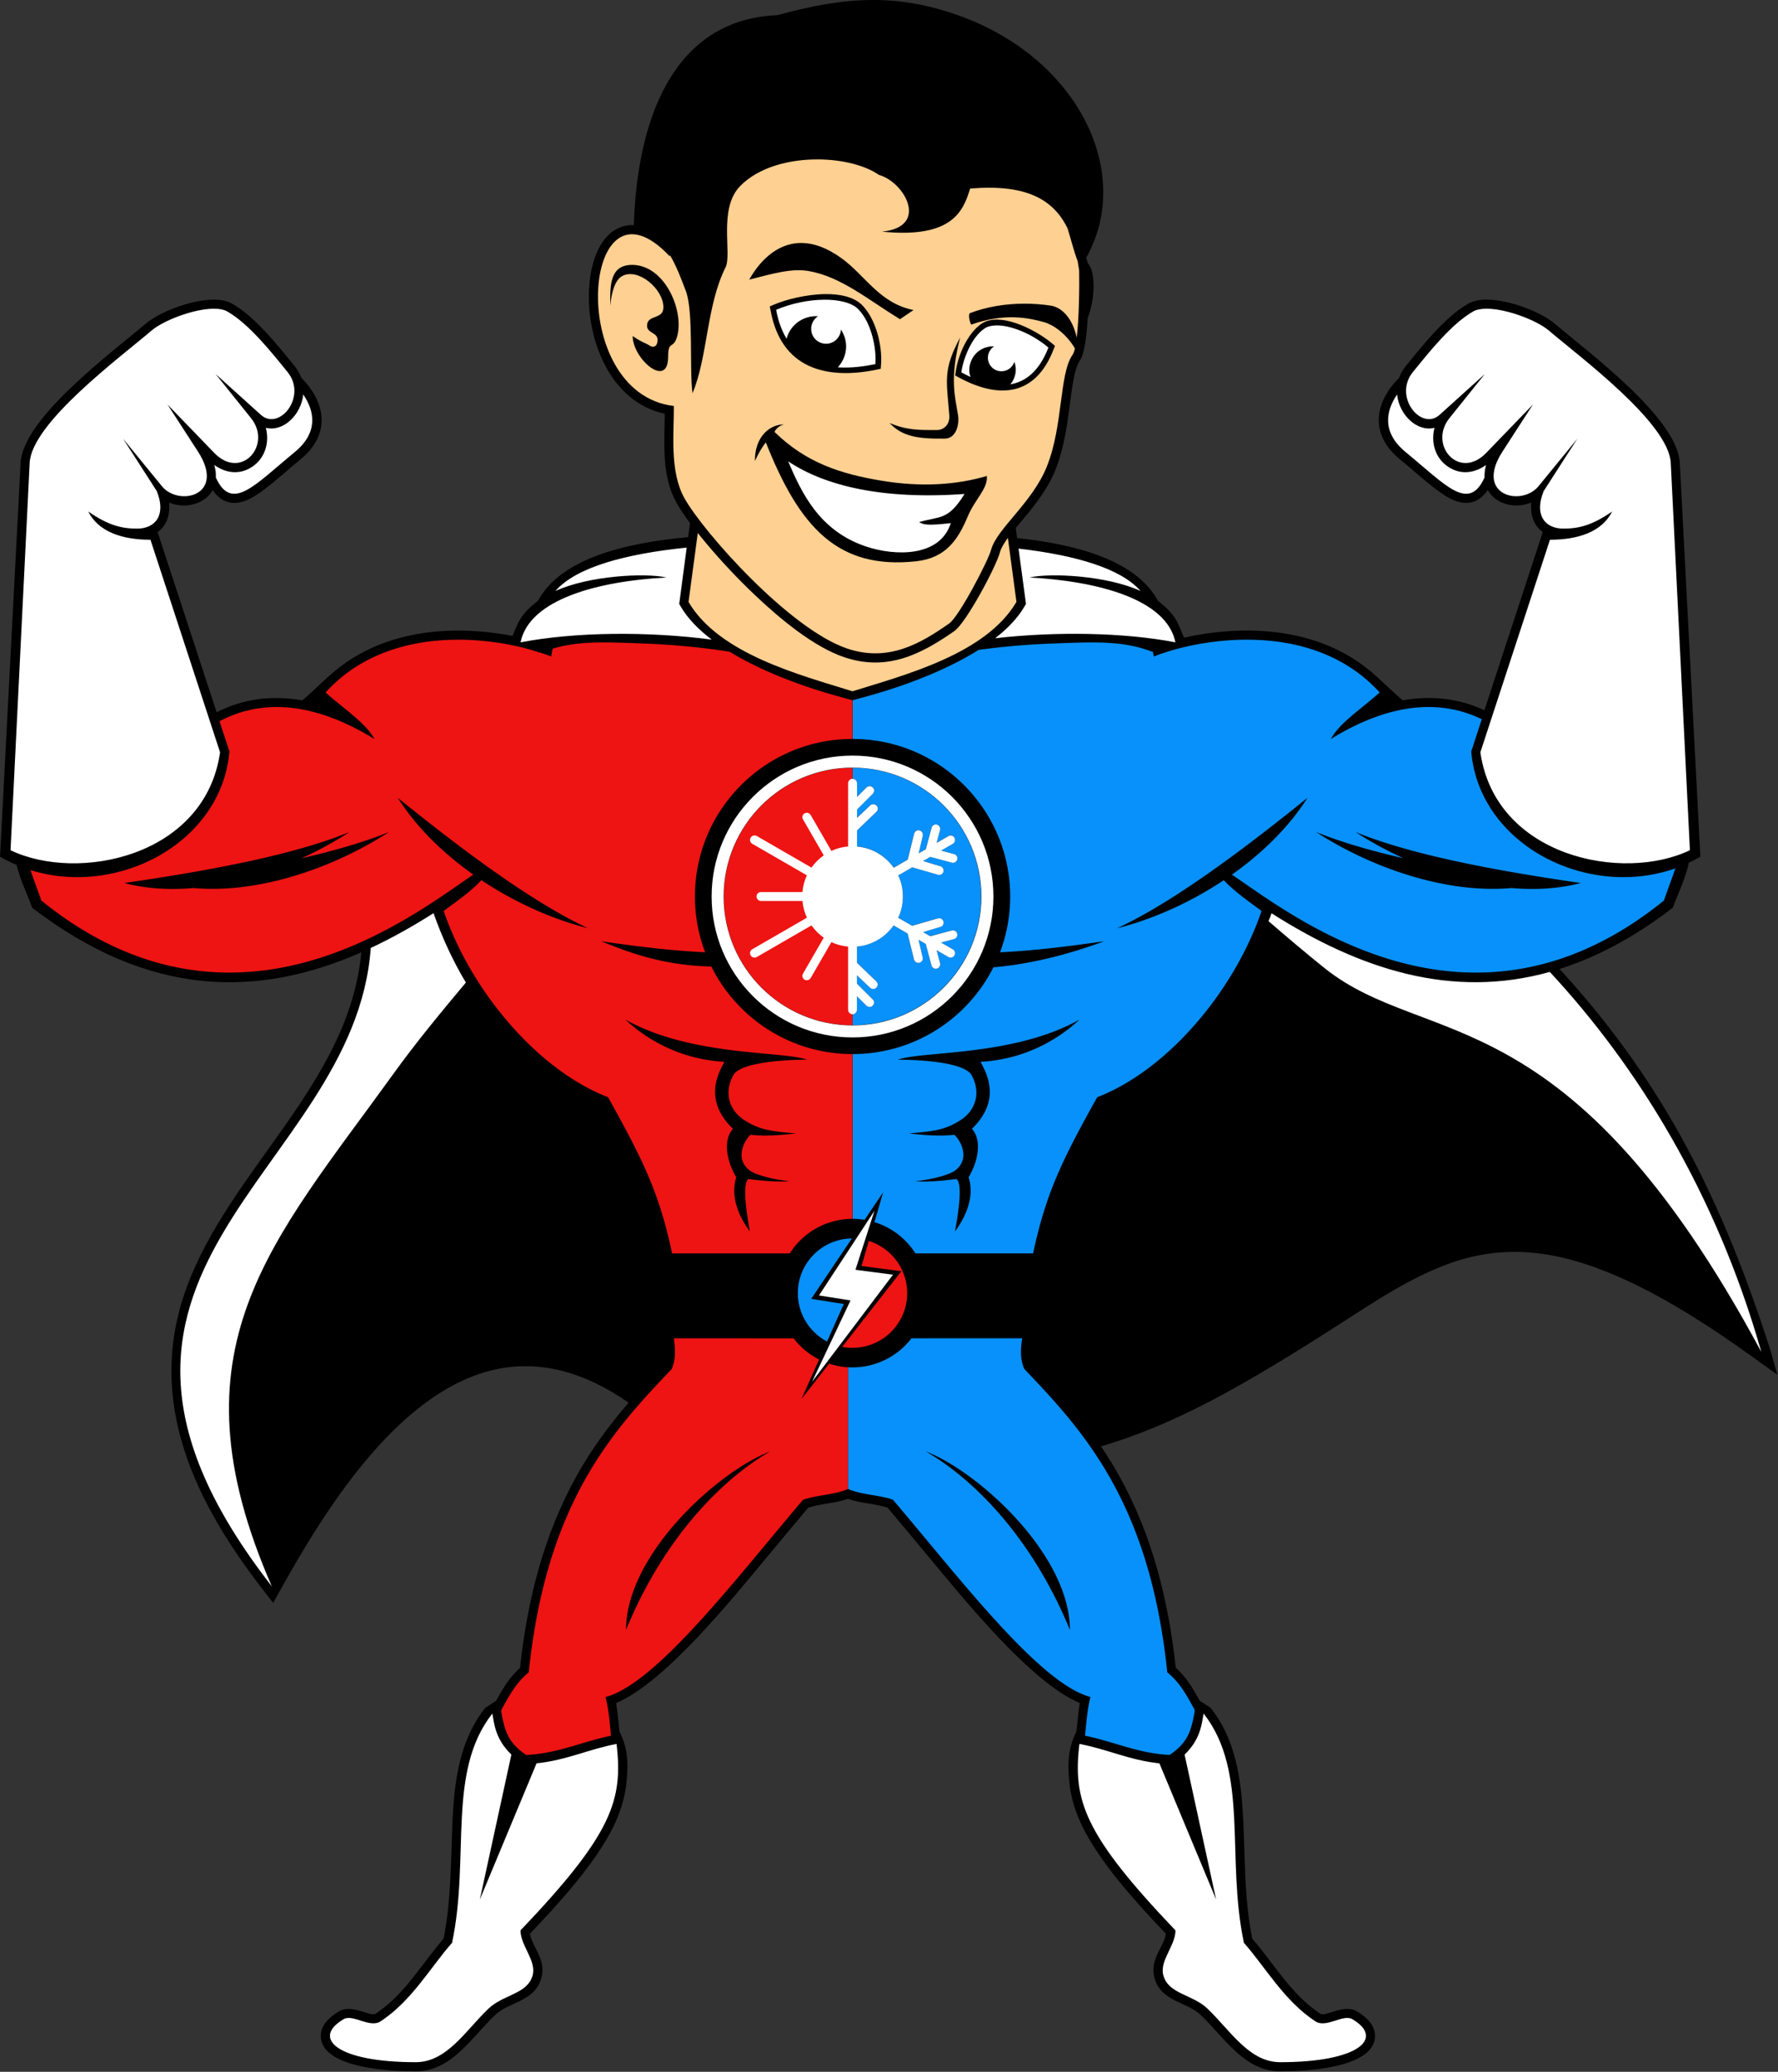
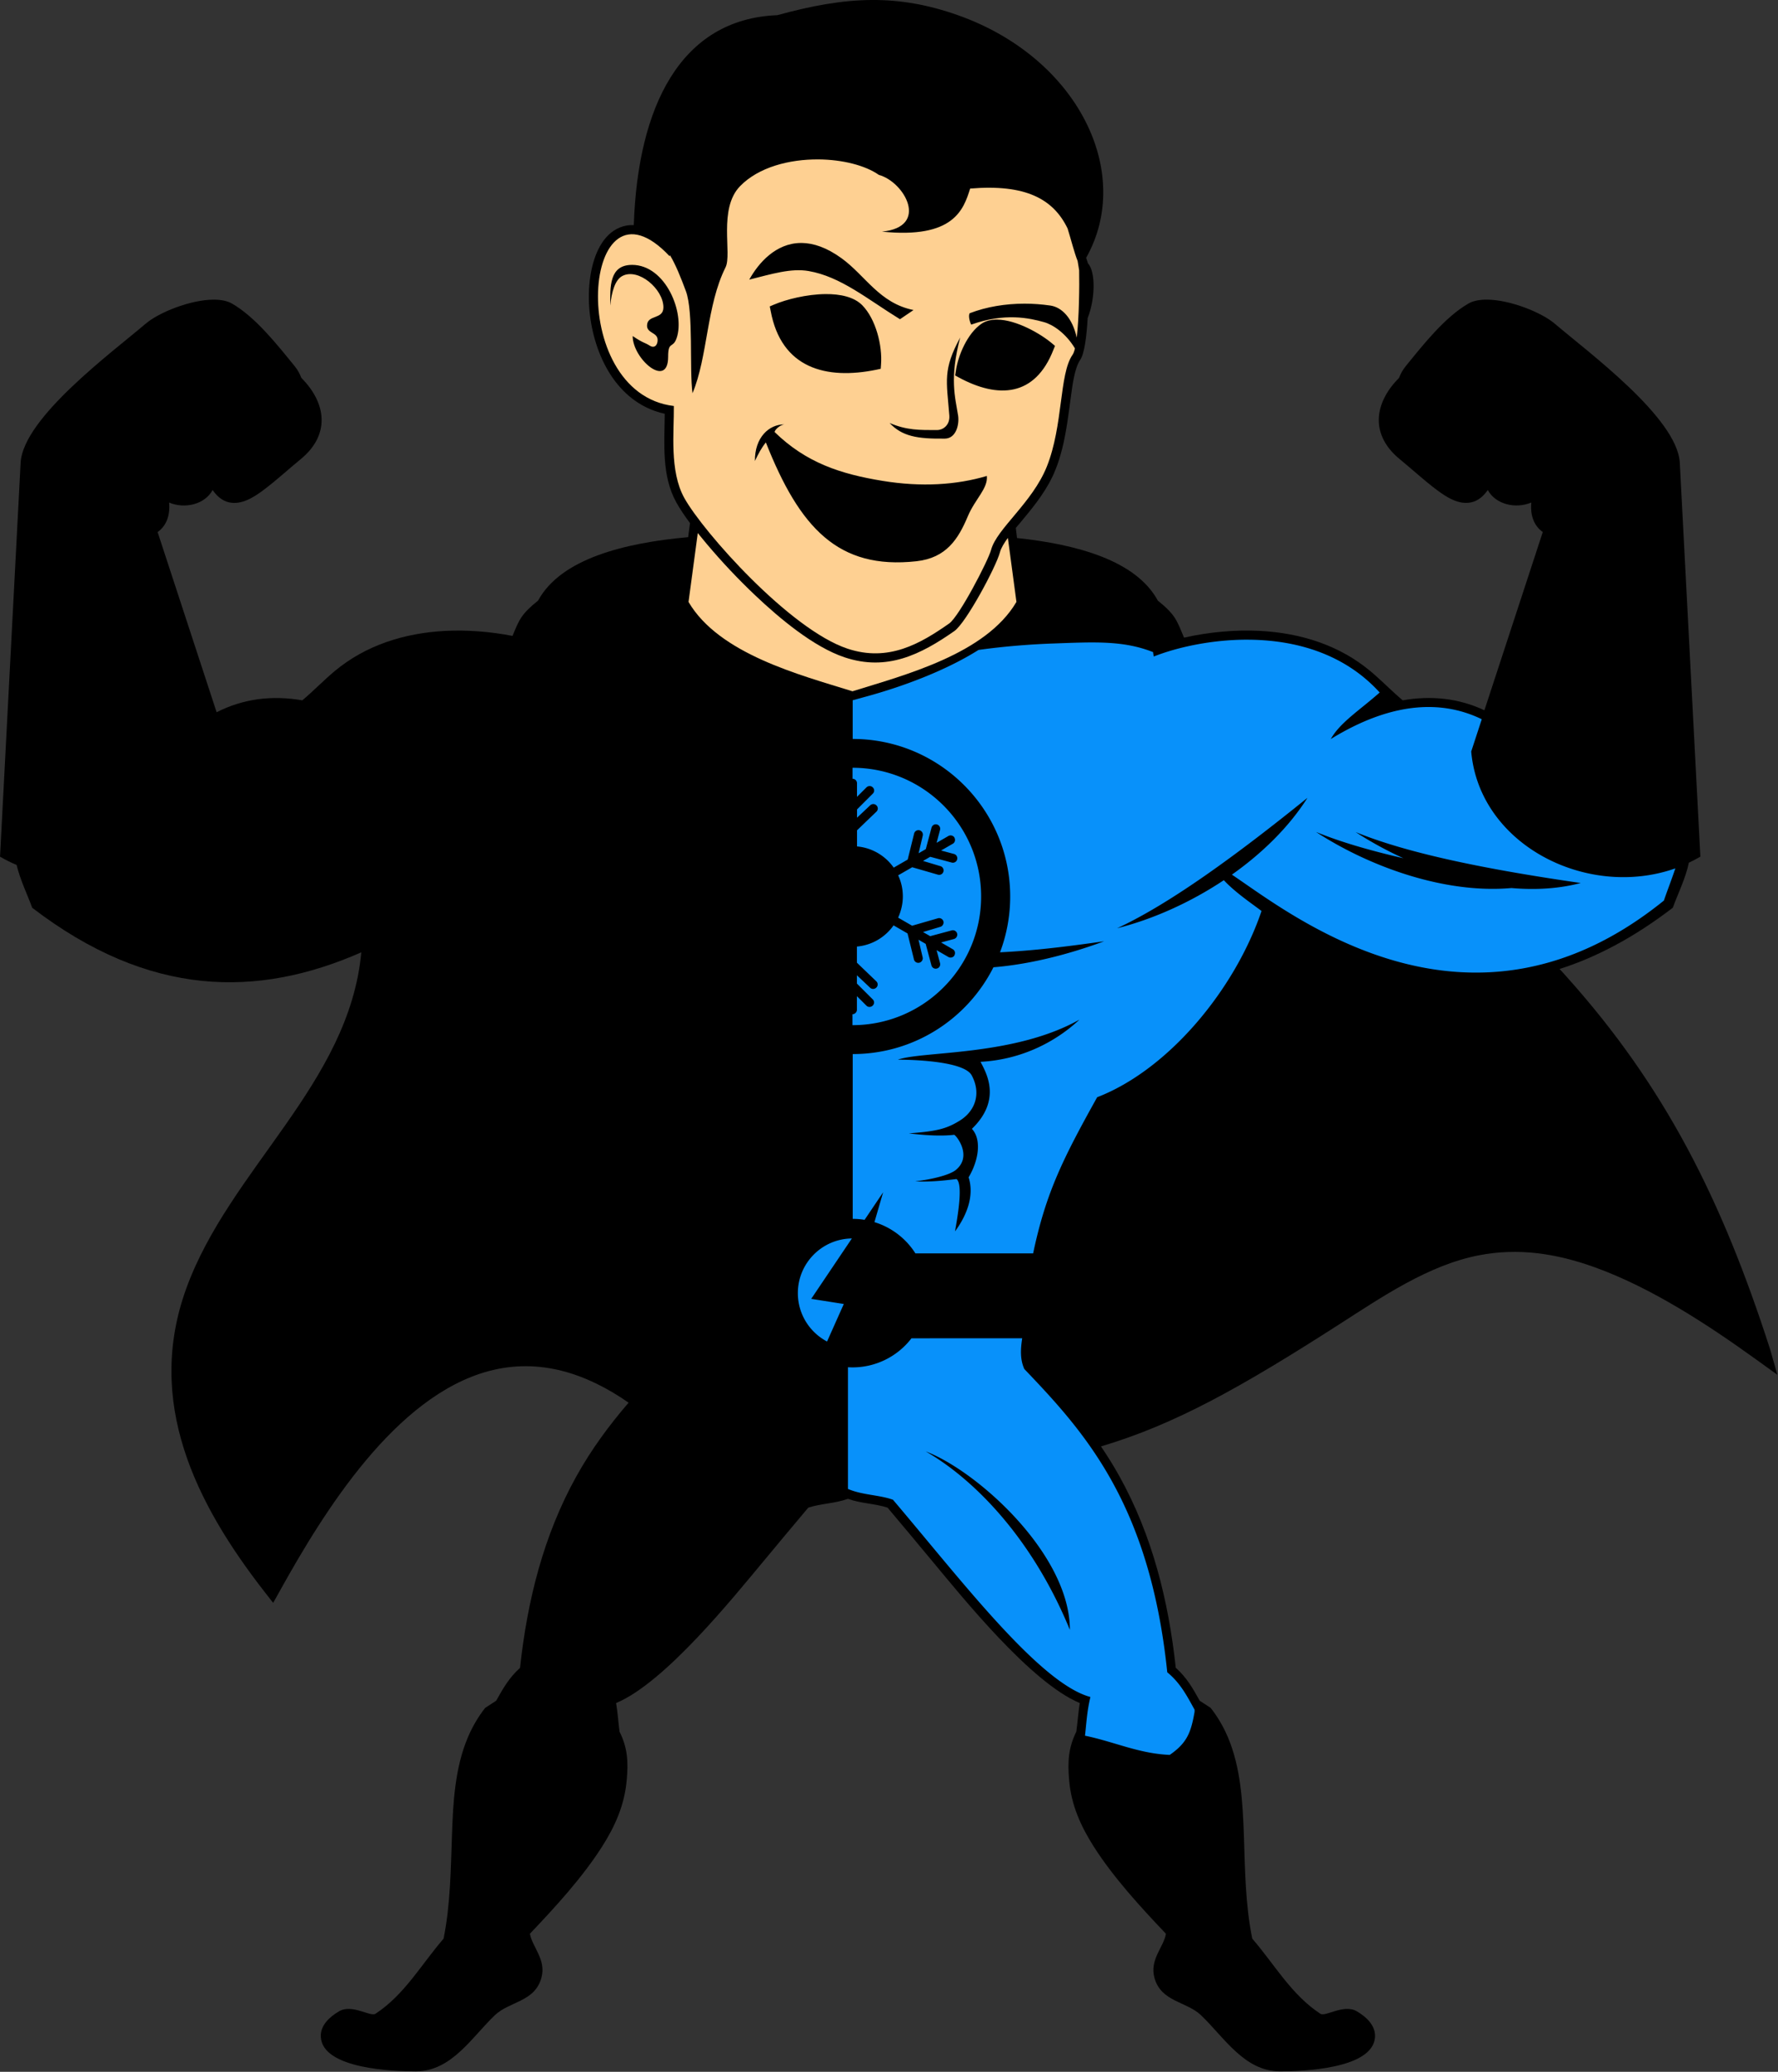
<svg xmlns="http://www.w3.org/2000/svg" height="172.9" preserveAspectRatio="xMidYMid meet" version="1.0" viewBox="0.0 -0.0 148.4 172.9" width="148.4" zoomAndPan="magnify">
  <rect x="0.0" y="-0.0" width="148.4" height="172.9" fill="#333333" stroke="none" />
  <g clip-rule="evenodd" fill-rule="evenodd" image-rendering="optimizeQuality" shape-rendering="geometricPrecision" text-rendering="geometricPrecision">
    <g id="change1_1">
      <path d="m 111.806,4.429 c -2.497,0.012 -5.035,0.476 -7.914,1.268 -8.093,0.318 -11.645,7.65 -11.979,17.519 -0.378,-0.019 -0.762,0.036 -1.146,0.191 -1.481,0.588 -2.164,2.32 -2.428,3.771 -0.333,1.83 -0.178,3.877 0.348,5.657 0.513,1.753 1.427,3.451 2.833,4.647 0.874,0.743 1.877,1.24 2.977,1.479 -0.024,2.483 -0.274,5.174 0.973,7.408 0.318,0.568 0.714,1.149 1.135,1.715 l -0.152,1.173 c -5.279,0.477 -10.61,1.781 -12.527,5.293 -1.42,1.142 -1.575,1.598 -2.134,2.949 -1.887,-0.369 -3.852,-0.511 -5.641,-0.417 -3.409,0.18 -6.63,1.205 -9.209,3.36 -0.935,0.782 -1.775,1.661 -2.697,2.434 -2.53,-0.443 -4.945,-0.132 -7.15,0.994 L 52.17,48.833 c 0.752,-0.528 1.062,-1.442 0.958,-2.462 1.339,0.556 2.982,0.145 3.633,-1.043 0,-4.57e-4 -5.08e-4,-6.1e-4 -5.08e-4,-9.4e-4 h 0.002 c 0,4.83e-4 0,6.61e-4 -5.08e-4,0.001 0.366,0.525 0.823,0.911 1.4,1.032 1.029,0.216 2.055,-0.443 2.839,-1.03 1.069,-0.799 2.075,-1.733 3.112,-2.582 2.101,-1.72 2.276,-3.976 0.681,-6.07 -0.178,-0.231 -0.386,-0.473 -0.627,-0.713 -0.127,-0.333 -0.302,-0.661 -0.556,-0.973 -1.427,-1.755 -3.27,-4.102 -5.235,-5.228 -0.406,-0.231 -0.937,-0.329 -1.534,-0.327 -1.951,0.007 -4.581,1.078 -5.663,2.002 -2.791,2.381 -10.184,7.825 -10.441,11.57 l -1.72,32.913 c 0.452,0.263 0.914,0.494 1.387,0.695 0.274,1.194 0.914,2.518 1.3,3.571 9.795,7.506 18.827,7.517 27.467,3.717 -1.021,10.968 -10.982,18.076 -14.604,28.035 -3.434,9.442 0.726,17.892 6.535,25.344 l 0.003,0.002 0.709,0.91 0.561,-1.008 c 3.688,-6.638 9.622,-16.23 17.406,-18.329 4.27,-1.151 8.226,0.211 11.698,2.629 -1.618,1.887 -3.081,3.853 -4.355,6.141 -2.75,4.939 -4.101,10.397 -4.706,15.984 h 0.008 c -0.927,0.829 -1.438,1.747 -1.999,2.748 l -0.919,0.597 c -0.587,0.75 -1.064,1.569 -1.438,2.446 -1.082,2.545 -1.242,5.44 -1.333,8.17 -0.102,2.902 -0.127,5.785 -0.699,8.642 -1.854,2.141 -3.253,4.675 -5.684,6.269 -0.424,0.279 -1.951,-0.839 -3.036,-0.208 -0.77,0.448 -1.587,1.169 -1.527,2.148 0.152,2.687 6.141,2.867 7.924,2.867 2.993,0 4.675,-2.852 6.6,-4.685 1.224,-1.167 3.335,-1.099 3.89,-3.131 0.414,-1.518 -0.775,-2.57 -0.963,-3.668 2.108,-2.216 4.377,-4.69 6.013,-7.255 1.097,-1.72 1.875,-3.469 2.062,-5.519 0.152,-1.576 0.076,-2.745 -0.594,-4.089 -0.102,-0.792 -0.152,-1.583 -0.287,-2.391 4.067,-1.69 9.752,-8.776 12.31,-11.842 1.242,-1.489 2.477,-2.986 3.732,-4.465 1.059,-0.346 2.192,-0.335 3.307,-0.735 1.115,0.4 2.248,0.389 3.308,0.735 1.255,1.479 2.489,2.976 3.732,4.465 2.558,3.066 8.242,10.152 12.31,11.842 -0.127,0.808 -0.178,1.598 -0.287,2.39 -0.663,1.345 -0.739,2.515 -0.594,4.091 0.178,2.05 0.968,3.798 2.062,5.519 1.636,2.564 3.905,5.039 6.013,7.255 -0.178,1.098 -1.377,2.15 -0.963,3.668 0.556,2.031 2.665,1.963 3.89,3.13 1.925,1.833 3.607,4.685 6.6,4.685 1.783,0 7.76,-0.18 7.924,-2.867 0.051,-0.979 -0.754,-1.7 -1.527,-2.148 -1.085,-0.632 -2.611,0.487 -3.036,0.208 -2.431,-1.594 -3.83,-4.128 -5.684,-6.269 -0.582,-2.857 -0.602,-5.74 -0.699,-8.642 -0.102,-2.73 -0.254,-5.626 -1.336,-8.17 -0.373,-0.876 -0.848,-1.696 -1.438,-2.446 l -0.912,-0.593 c -0.559,-1.003 -1.069,-1.923 -1.999,-2.754 v 0 c -0.605,-5.587 -1.956,-11.045 -4.706,-15.984 -0.485,-0.872 -0.998,-1.697 -1.537,-2.489 6.146,-1.825 11.621,-4.884 19.875,-10.18 3.553,-2.279 7.447,-4.949 11.65,-5.766 3.341,-0.649 6.511,-0.147 9.685,0.996 4.724,1.702 9.41,4.768 13.463,7.688 l 1.783,1.284 -0.602,-2.113 c -4.048,-12.587 -8.812,-21.969 -16.937,-31.046 -0.203,-0.236 -0.424,-0.47 -0.64,-0.705 3.075,-0.978 6.22,-2.637 9.448,-5.111 0.406,-1.109 1.095,-2.519 1.341,-3.76 0.325,-0.152 0.648,-0.321 0.963,-0.505 l -1.72,-32.913 c -0.257,-3.745 -7.65,-9.189 -10.441,-11.57 -1.082,-0.924 -3.714,-1.994 -5.663,-2.002 -0.597,-0.002 -1.13,0.097 -1.534,0.327 -1.966,1.126 -3.807,3.473 -5.235,5.228 -0.254,0.312 -0.434,0.64 -0.556,0.973 -0.229,0.239 -0.452,0.483 -0.627,0.713 -1.595,2.094 -1.42,4.351 0.681,6.07 1.036,0.849 2.042,1.783 3.112,2.582 0.785,0.587 1.808,1.246 2.839,1.03 0.577,-0.122 1.034,-0.507 1.4,-1.032 0,-4.83e-4 0,-6.61e-4 -5.1e-4,-10e-4 h 0.001 c 0,4.83e-4 0,6.1e-4 -5.1e-4,9.4e-4 0.65,1.187 2.294,1.599 3.633,1.043 -0.102,1.02 0.203,1.934 0.958,2.462 l -4.872,14.875 c -2.116,-0.994 -4.415,-1.253 -6.82,-0.832 -0.922,-0.773 -1.763,-1.653 -2.697,-2.434 -2.579,-2.155 -5.8,-3.18 -9.209,-3.36 -2.014,-0.107 -4.25,0.086 -6.345,0.566 -0.61,-1.465 -0.726,-1.916 -2.195,-3.098 h 0.006 c -1.824,-3.342 -6.733,-4.684 -11.75,-5.218 l -0.102,-0.844 c 0.229,-0.26 0.422,-0.497 0.574,-0.681 1.069,-1.279 2.103,-2.595 2.729,-4.157 0.229,-0.563 0.406,-1.144 0.556,-1.731 0.384,-1.505 0.549,-3.028 0.762,-4.561 0.102,-0.769 0.297,-2.232 0.742,-2.874 0.361,-0.512 0.546,-1.957 0.635,-3.509 0.655,-1.668 0.655,-3.88 0.025,-4.562 l -0.152,-0.467 c 4,-7.101 -0.673,-16.697 -10.706,-20.247 -2.515,-0.89 -4.822,-1.278 -7.166,-1.267 z" transform="translate(-39.015 -4.43)" />
    </g>
    <g id="change2_1">
      <path d="m 107.325,17.734 c -2.418,-0.018 -4.983,0.639 -6.53,2.221 -1.859,1.9 -0.663,5.666 -1.224,6.788 -1.598,3.195 -1.471,7.437 -2.755,10.504 -0.274,-1.994 0.102,-6.782 -0.556,-8.53 -0.417,-1.115 -0.828,-2.157 -1.333,-3.005 -0.006,0.036 -0.011,0.071 -0.017,0.107 -7.267,-7.748 -8.789,11.411 0.348,12.494 0.024,2.151 -0.381,5.428 0.876,7.682 1.577,2.831 8.795,10.963 13.618,12.569 3.418,1.138 6.077,-0.416 8.48,-2.097 0.851,-0.595 3.269,-5.264 3.504,-6.149 0.467,-1.762 3.443,-3.93 4.654,-6.954 1.372,-3.428 1.024,-7.715 2.141,-9.319 0.076,-0.109 0.152,-0.296 0.203,-0.54 -0.772,-1.281 -1.844,-1.985 -2.575,-2.189 -1.219,-0.342 -3.264,-0.803 -6.084,0.206 l 5.1e-4,-0.002 c -0.127,-0.241 -0.254,-0.741 -0.127,-0.948 1.405,-0.541 2.984,-0.798 4.575,-0.799 0.724,-2.79e-4 1.448,0.053 2.162,0.157 0.97,0.142 1.849,1.062 2.197,2.678 0.203,-1.677 0.229,-4.289 0.203,-5.62 -0.051,-0.266 -0.076,-0.525 -0.127,-0.777 -0.292,-0.74 -0.526,-1.712 -0.836,-2.711 -1.196,-2.474 -3.514,-3.719 -8.134,-3.333 -0.551,1.752 -1.361,4.206 -7.363,3.594 3.991,-0.386 1.897,-4.146 -0.254,-4.733 -1.14,-0.8 -3.045,-1.279 -5.048,-1.294 z m -1.483,6.972 c 0.025,-3.56e-4 0.076,-2.8e-4 0.102,1.77e-4 0.97,0.014 2.08,0.38 3.323,1.285 1.994,1.451 3.15,3.743 5.995,4.312 l -1.13,0.767 c -2.701,-1.661 -4.945,-3.561 -7.626,-4.021 -1.471,-0.254 -3.073,0.246 -4.954,0.716 0.77,-1.39 2.21,-3.037 4.293,-3.059 z m -14.076,1.829 c 2.828,0 4.443,4.047 3.721,6.118 -0.315,0.902 -0.706,0.206 -0.706,1.552 0,2.725 -2.96,0.185 -2.96,-1.731 0.922,0.622 0.947,0.503 1.43,0.805 0.434,0.271 0.683,-0.122 0.65,-0.536 -0.051,-0.57 -0.881,-0.514 -0.881,-1.13 0,-0.959 1.367,-0.48 1.367,-1.533 0,-1.529 -2.095,-3.323 -3.433,-2.616 -0.607,0.321 -0.892,1.336 -1.008,2.471 v 0.005 l -5.08e-4,-2.79e-4 c 2.54e-4,-0.002 2.54e-4,-0.003 5.08e-4,-0.005 -2.54e-4,-1.534 -0.102,-3.399 1.824,-3.399 z m 16.154,2.437 c 1.227,-0.01 2.372,0.234 3.058,0.926 1.135,1.15 1.697,3.37 1.572,4.957 l -0.025,0.352 -0.343,0.074 c -4.213,0.867 -7.96,-0.109 -8.844,-4.909 l -0.076,-0.37 0.351,-0.15 c 1.024,-0.435 2.732,-0.867 4.309,-0.88 z m 14.32,2.13 c 1.608,0.013 3.623,1.175 4.573,1.977 l 0.257,0.216 -0.127,0.312 c -1.532,3.949 -4.623,4.107 -7.924,2.311 l -0.282,-0.155 0.051,-0.319 c 0.178,-1.347 0.983,-3.203 2.136,-3.989 0.373,-0.255 0.828,-0.359 1.321,-0.355 z m -3.072,1.462 c -10e-4,0.002 -0.002,0.005 -0.004,0.007 -0.914,3.455 -0.427,4.987 -0.178,6.558 0.102,0.757 -0.178,1.894 -1.107,1.905 -2.314,0.03 -3.565,-0.191 -4.617,-1.304 1.448,0.615 2.497,0.591 3.977,0.591 0.439,0 1.077,-0.373 1.011,-1.226 -0.229,-2.923 -0.556,-3.799 0.922,-6.525 5.1e-4,-0.002 0.001,-0.004 0.002,-0.007 z m -14.667,7.286 c -0.437,0.038 -0.848,0.505 -0.831,0.636 2.633,2.568 5.506,3.502 9.008,4.074 3.255,0.532 6.184,0.339 8.704,-0.41 v -1.78e-4 c 0.102,1.055 -0.975,1.91 -1.593,3.377 -0.792,1.887 -1.791,3.466 -4.287,3.741 -6.542,0.719 -9.748,-2.803 -12.565,-9.916 -0.373,0.461 -0.66,1.006 -0.912,1.551 -0.025,-1.953 1.171,-3.077 2.477,-3.053 z m -7.246,9.068 -0.772,5.747 c 2.552,4.348 9.304,6.09 13.683,7.455 4.379,-1.365 11.131,-3.107 13.683,-7.455 h 0.004 l -0.716,-5.345 c -0.31,0.425 -0.572,0.851 -0.66,1.194 -0.328,1.232 -2.831,5.897 -3.804,6.578 -2.823,1.975 -5.629,3.372 -9.159,2.196 -2.606,-0.868 -5.472,-3.289 -7.449,-5.16 -1.433,-1.356 -2.803,-2.809 -4.073,-4.319 -0.229,-0.284 -0.488,-0.584 -0.737,-0.893 z" fill="#fed092" transform="translate(-39.015 -4.43)" />
    </g>
    <g id="change3_1">
      <path d="m 143.169,57.815 c -3.148,-0.013 -6.05,0.688 -7.856,1.403 v 1.02e-4 c -0.018,-0.124 -0.051,-0.244 -0.051,-0.364 -2.489,-0.987 -4.906,-0.845 -8.322,-0.723 -1.73,0.061 -3.978,0.218 -6.254,0.539 -2.91,1.834 -6.592,3.115 -9.152,3.828 l -1.349,0.37 -7.6e-4,-1.78e-4 v 3.23 c 7.259,0.002 13.146,5.889 13.146,13.149 0,1.64 -0.302,3.209 -0.848,4.656 2.771,-0.135 5.501,-0.465 8.691,-0.92 -1.27,0.466 -5.079,1.832 -9.241,2.17 -2.164,4.294 -6.611,7.242 -11.746,7.243 v 13.753 a 6.198,6.198 0 0 1 0.991,0.081 l 1.549,-2.301 -0.726,2.493 a 6.198,6.198 0 0 1 3.421,2.61 h 1.636 8.187 c 1.067,-5.074 2.489,-7.901 5.345,-13.034 5.992,-2.314 11.509,-9.026 13.719,-15.542 -0.792,-0.609 -2.205,-1.553 -3.147,-2.572 -2.804,1.867 -5.932,3.264 -8.907,4.012 4.418,-2.045 10.047,-6.165 15.888,-10.885 -1.539,2.432 -3.769,4.616 -6.308,6.411 4.853,3.236 19.782,15.332 36.058,2.162 0.257,-0.766 0.643,-1.745 0.955,-2.685 -7.354,2.595 -16.357,-1.955 -17.038,-9.754 l 0.881,-2.693 c -2.995,-1.456 -7.136,-1.708 -12.605,1.655 0.782,-1.38 2.36,-2.366 4.085,-3.885 -3.028,-3.332 -7.188,-4.39 -10.988,-4.406 z m -32.999,10.691 v 0.915 c 10e-4,-2.6e-5 0.002,-2.04e-4 0.003,-2.04e-4 h 5.1e-4 c 0.203,0.001 0.371,0.168 0.371,0.371 v 1.136 l 0.79,-0.789 c 0.152,-0.145 0.384,-0.145 0.526,5.59e-4 0.152,0.145 0.152,0.381 0,0.526 l -1.313,1.314 v 0.692 l 1.092,-1.03 c 0.152,-0.145 0.384,-0.145 0.526,0 0.152,0.145 0.152,0.381 0,0.526 l -1.618,1.555 v 1.346 c 1.265,0.112 2.37,0.786 3.061,1.77 l 1.168,-0.675 0.538,-2.178 c 0.051,-0.198 0.259,-0.316 0.452,-0.263 0.203,0.053 0.315,0.258 0.264,0.455 l -0.343,1.461 0.599,-0.346 0.48,-1.796 c 0.051,-0.16 0.178,-0.268 0.343,-0.275 0.025,-0.001 0.076,0.002 0.102,0.012 0.203,0.053 0.315,0.258 0.264,0.455 l -0.287,1.078 0.983,-0.568 c 0.178,-0.102 0.406,-0.041 0.511,0.135 l -0.009,-8.39e-4 c 0.102,0.178 0.051,0.405 -0.127,0.508 l -0.983,0.568 1.077,0.289 c 0.203,0.053 0.315,0.258 0.264,0.455 -0.051,0.198 -0.257,0.315 -0.452,0.263 l -1.796,-0.482 -0.599,0.346 1.438,0.431 c 0.203,0.053 0.315,0.258 0.264,0.455 -0.051,0.198 -0.257,0.315 -0.452,0.263 l -2.156,-0.623 -1.171,0.675 c 0.254,0.537 0.389,1.135 0.389,1.765 0,0.632 -0.152,1.231 -0.391,1.768 l 1.166,0.673 2.156,-0.623 c 0.203,-0.053 0.404,0.066 0.457,0.263 0.051,0.198 -0.076,0.402 -0.264,0.455 l -1.438,0.431 0.599,0.346 1.796,-0.482 c 0.203,-0.053 0.399,0.066 0.452,0.263 0.051,0.198 -0.076,0.402 -0.264,0.455 l -1.077,0.289 0.983,0.568 c 0.178,0.102 0.229,0.331 0.127,0.508 l 0.009,-5.58e-4 c -0.102,0.178 -0.333,0.239 -0.511,0.135 l -0.983,-0.568 0.287,1.078 c 0.051,0.198 -0.051,0.402 -0.264,0.455 -0.203,0.053 -0.399,-0.066 -0.452,-0.263 l -0.48,-1.795 -0.599,-0.346 0.343,1.461 c 0.051,0.198 -0.076,0.402 -0.264,0.455 -0.203,0.053 -0.406,-0.066 -0.457,-0.263 l -0.538,-2.178 -1.166,-0.673 c -0.691,0.983 -1.796,1.656 -3.059,1.768 v 1.346 l 1.618,1.555 c 0.152,0.145 0.152,0.381 0,0.526 -0.152,0.145 -0.384,0.145 -0.526,4.57e-4 l -1.092,-1.03 v 0.692 l 1.316,1.314 c 0.152,0.145 0.152,0.381 0,0.526 -0.152,0.145 -0.384,0.145 -0.526,0 l -0.79,-0.789 v 1.136 c 0,0.203 -0.178,0.372 -0.373,0.372 l 0.003,-4.57e-4 c -0.001,0 -0.003,-1.78e-4 -0.004,-2.04e-4 v 0.913 c 5.931,0 10.741,-4.81 10.741,-10.741 0,-5.931 -4.81,-10.741 -10.741,-10.741 z m 38.692,5.356 c 2.014,0.827 4.497,1.549 7.291,2.192 -1.43,-0.652 -2.775,-1.394 -3.988,-2.184 4.504,1.849 11.352,3.176 18.784,4.25 -1.826,0.483 -3.791,0.592 -5.784,0.42 -5.548,0.497 -11.833,-1.768 -16.303,-4.677 z m -19.759,15.668 0.001,0.001 c -0.002,0.001 -0.004,0.002 -0.006,0.003 -1.885,1.761 -4.716,3.319 -8.243,3.509 0.452,0.881 1.816,3.145 -0.721,5.593 0.803,0.859 0.602,2.57 -0.274,4.045 0.498,1.57 -0.178,3.21 -1.133,4.511 0.076,-0.515 0.752,-3.877 0.127,-4.365 -0.48,0.046 -1.981,0.271 -3.454,0.191 1.28,-0.147 2.84,-0.503 3.386,-0.946 1.394,-1.132 0.102,-2.821 -0.127,-2.94 -0.775,0.089 -1.902,0.109 -3.787,-0.117 2.276,-0.175 3.112,-0.355 4.265,-1.075 1.257,-0.785 1.803,-2.241 0.98,-3.769 -0.615,-1.142 -4.625,-1.307 -6.163,-1.307 2.057,-0.734 9.663,-0.269 15.133,-3.329 0.002,-0.001 0.003,-0.003 0.005,-0.004 z m -18.987,18.254 c -2.494,0.03 -4.508,2.061 -4.508,4.562 0,1.753 0.988,3.274 2.438,4.039 l 1.397,-3.132 -2.72,-0.429 z m 4.974,8.332 a 6.198,6.198 0 0 1 -4.919,2.427 6.198,6.198 0 0 1 -0.381,-0.012 v 10.156 c 1.191,0.518 2.658,0.496 3.758,0.904 5.679,6.683 12.234,15.319 16.477,16.459 -0.292,1.202 -0.338,2.277 -0.452,3.23 2.446,0.505 4.486,1.493 7.074,1.603 l -10e-4,-3.5e-4 c 1.453,-1.004 1.773,-1.879 2.073,-3.589 l 0.002,-0.18 c -0.594,-1.072 -1.171,-2.223 -2.281,-3.124 -1.458,-14.116 -6.955,-20.102 -11.93,-25.309 -0.366,-0.811 -0.315,-1.658 -0.178,-2.566 z m 1.189,9.439 c 4.266,1.614 12.032,8.557 12.032,14.888 -3.34,-8.117 -8.418,-12.819 -12.032,-14.888 z" fill="#0891fa" transform="translate(-39.015 -4.43)" />
    </g>
    <g id="change4_1">
-       <path d="m 77.175,57.816 c -3.8,0.016 -7.959,1.073 -10.988,4.406 1.727,1.52 3.303,2.505 4.085,3.885 -5.673,-3.487 -9.916,-3.087 -12.934,-1.488 l 0.828,2.526 c -0.668,7.646 -9.336,12.17 -16.606,9.898 0.302,0.895 0.66,1.814 0.904,2.54 16.276,13.17 31.205,1.074 36.058,-2.162 -2.54,-1.795 -4.768,-3.979 -6.308,-6.411 5.84,4.72 11.469,8.84 15.888,10.885 -2.974,-0.747 -6.103,-2.145 -8.907,-4.012 -0.942,1.019 -2.355,1.962 -3.147,2.571 2.21,6.516 7.728,13.228 13.719,15.542 2.855,5.133 4.279,7.959 5.345,13.034 h 9.82 a 6.198,6.198 0 0 1 5.236,-2.882 6.198,6.198 0 0 1 2.6e-4,0 V 92.396 h -7.6e-4 c -5.163,0 -9.63,-2.977 -11.782,-7.308 -4.622,-0.086 -7.794,-1.587 -9.208,-2.105 3.19,0.456 5.92,0.785 8.691,0.92 -0.549,-1.448 -0.851,-3.017 -0.851,-4.656 0,-7.261 5.888,-13.149 13.149,-13.149 h 7.7e-4 v -3.231 l -1.346,-0.37 c -2.487,-0.693 -6.034,-1.921 -8.902,-3.673 -2.614,-0.426 -5.288,-0.623 -7.274,-0.694 -3.038,-0.109 -5.288,-0.234 -7.498,0.435 -0.051,0.211 -0.076,0.427 -0.127,0.652 l -2.54e-4,-7.6e-5 c -0.262,-0.104 -0.544,-0.206 -0.848,-0.306 -0.004,0.002 -0.009,0.003 -0.013,0.005 l -1.209,-0.364 c -1.641,-0.428 -3.657,-0.746 -5.786,-0.737 z m 32.995,10.691 c -5.931,0 -10.741,4.81 -10.741,10.741 0,5.931 4.81,10.741 10.741,10.741 z m -38.688,5.356 c -4.471,2.91 -10.755,5.174 -16.303,4.677 -1.991,0.173 -3.956,0.064 -5.784,-0.42 7.432,-1.074 14.28,-2.401 18.784,-4.25 -1.214,0.789 -2.559,1.531 -3.989,2.184 2.795,-0.642 5.277,-1.364 7.291,-2.192 z m 19.756,15.668 c 0.001,9.4e-4 0.002,0.002 0.003,0.003 5.47,3.062 13.078,2.596 15.133,3.33 -1.539,0 -5.549,0.165 -6.163,1.307 -0.823,1.528 -0.277,2.984 0.98,3.769 1.153,0.721 1.991,0.9 4.265,1.075 -1.885,0.226 -3.013,0.206 -3.787,0.117 -0.229,0.119 -1.514,1.808 -0.127,2.94 0.546,0.443 2.106,0.8 3.386,0.946 -1.473,0.081 -2.974,-0.145 -3.454,-0.191 -0.622,0.488 0.051,3.851 0.127,4.365 -0.965,-1.302 -1.631,-2.941 -1.133,-4.511 -0.876,-1.475 -1.077,-3.186 -0.274,-4.045 -2.537,-2.448 -1.173,-4.712 -0.721,-5.593 -3.528,-0.191 -6.36,-1.749 -8.245,-3.511 -10e-4,-5.58e-4 -0.002,-0.001 -0.003,-0.002 z m 20.291,18.461 -0.607,2.088 3.326,0.438 -4.938,6.312 c 0.277,0.053 0.564,0.081 0.859,0.081 2.52,0 4.563,-2.043 4.563,-4.563 0,-2.045 -1.346,-3.776 -3.202,-4.355 z m -16.273,8.126 c 0.127,0.908 0.178,1.755 -0.178,2.566 -4.975,5.208 -10.471,11.193 -11.93,25.31 -1.115,0.907 -1.692,2.064 -2.291,3.141 l 0.001,0.163 c 0.297,1.71 0.62,2.584 2.07,3.589 l 0.003,7.4e-4 c 2.59,-0.109 4.632,-1.1 7.081,-1.604 -0.102,-0.953 -0.152,-2.027 -0.452,-3.229 4.243,-1.14 10.798,-9.776 16.477,-16.459 1.1,-0.408 2.567,-0.387 3.758,-0.904 v -10.156 a 6.198,6.198 0 0 1 -1.577,-0.305 l -2.299,2.939 1.463,-3.285 a 6.198,6.198 0 0 1 -2.129,-1.764 z m 8.044,9.439 c -3.614,2.069 -8.692,6.771 -12.031,14.888 0,-6.331 7.766,-13.274 12.031,-14.888 z" fill="#ee1413" transform="translate(-39.015 -4.43)" />
-     </g>
+       </g>
    <g id="change5_1">
-       <path d="m 107.802,29.441 0.005,10e-4 c -1.255,0.008 -2.707,0.287 -4.012,0.842 0.178,0.985 0.485,1.779 0.874,2.415 0.203,-0.808 0.825,-1.493 1.684,-1.764 l 0.001,5.29e-4 c 0.229,-0.076 0.475,-0.114 0.708,-0.119 0.076,-0.002 0.153,3.44e-4 0.229,0.006 -0.465,0.296 -0.686,0.876 -0.516,1.424 0.203,0.657 0.907,1.021 1.562,0.813 0.508,-0.16 0.838,-0.618 0.871,-1.122 0.127,0.196 0.228,0.412 0.31,0.647 0.287,0.907 0.025,1.856 -0.577,2.501 1.184,0.081 2.324,-0.102 3.137,-0.268 v -0.002 c 0.102,-1.207 -0.282,-3.42 -1.438,-4.59 -0.523,-0.529 -1.583,-0.792 -2.839,-0.784 z m -50.981,0.752 -5.29e-4,5.3e-4 c -1.681,0.019 -4.175,0.988 -5.154,1.823 -2.641,2.253 -10.009,7.702 -10.175,11.042 L 39.894,75.383 c 5.591,2.695 16.235,0.572 17.489,-8.171 L 51.573,49.475 c -2.327,0 -4.33,-0.642 -5.19,-2.357 1.709,1.185 2.824,1.427 4.078,1.427 1.501,0 2.457,-1.11 1.639,-3.132 l -2.812,-4.372 3.245,3.969 c 1.407,1.721 5.387,0.785 2.999,-2.905 l -2.535,-3.917 3.893,4.031 c 2.266,2.347 4.865,-0.665 3.078,-2.892 l -2.955,-3.682 3.775,3.405 c 1.529,1.379 3.899,-1.52 2.225,-3.577 -1.351,-1.659 -3.208,-4.008 -5.023,-5.048 -0.292,-0.168 -0.699,-0.236 -1.168,-0.231 z m 106.216,0.001 c -0.429,0.005 -0.797,0.076 -1.069,0.231 -1.816,1.04 -3.672,3.389 -5.023,5.048 -1.674,2.057 0.696,4.956 2.225,3.577 h 5.3e-4 l 3.775,-3.405 -2.954,3.682 c -1.788,2.228 0.81,5.239 3.077,2.892 l 3.893,-4.031 -2.535,3.917 c -2.388,3.69 1.592,4.626 2.998,2.905 l 3.245,-3.969 -2.812,4.372 c -0.818,2.022 0.127,3.132 1.638,3.132 1.252,0 2.367,-0.242 4.078,-1.427 -0.861,1.715 -2.865,2.356 -5.191,2.356 l -5.809,17.737 c 1.255,8.743 11.898,10.866 17.489,8.171 l -1.598,-32.324 c -0.178,-3.341 -7.534,-8.79 -10.175,-11.043 -0.998,-0.852 -3.574,-1.842 -5.254,-1.823 z m -40.855,1.393 c -0.404,0.004 -0.747,0.087 -0.996,0.257 -1.11,0.755 -1.796,2.592 -1.933,3.662 0.229,0.122 0.482,0.255 0.767,0.385 -0.396,-1.027 0.353,-2.601 1.968,-2.556 -0.323,0.208 -0.518,0.566 -0.518,0.95 0,0.624 0.505,1.13 1.13,1.13 0.493,-2.3e-5 0.93,-0.32 1.077,-0.791 0.051,0.124 0.076,0.257 0.102,0.394 0.076,0.556 -0.102,1.087 -0.435,1.486 1.212,-0.205 2.385,-1.027 3.177,-3.068 -1.379,-1.163 -3.123,-1.861 -4.332,-1.85 z m -57.863,5.758 c 0.002,0.003 0.004,0.007 0.007,0.01 3.7e-4,-0.004 0.001,-0.007 0.002,-0.01 z m 0.007,0.01 c -0.183,1.705 -1.673,3.143 -3.123,2.777 0.338,1.293 -0.101,2.718 -1.389,3.403 -1.003,0.534 -2.06,0.311 -2.912,-0.298 0.102,0.378 0.153,0.727 0.127,1.046 1.334,2.927 3.265,0.596 6.587,-2.125 l -0.003,-5.3e-4 c 1.979,-1.621 1.673,-3.413 0.713,-4.801 z m 91.294,-0.01 c 2.7e-4,0.004 0.001,0.007 0.002,0.011 0.002,-0.004 0.005,-0.007 0.007,-0.011 z m 0.002,0.011 c -0.959,1.388 -1.266,3.18 0.713,4.801 h -0.002 c 3.322,2.721 5.254,5.053 6.587,2.126 -0.013,-0.319 0.025,-0.668 0.127,-1.046 -0.853,0.61 -1.91,0.832 -2.912,0.298 -1.29,-0.685 -1.727,-2.11 -1.39,-3.403 -1.45,0.367 -2.948,-1.071 -3.123,-2.776 z m -50.825,5.573 c 1.138,2.666 2.61,5.802 6.496,7.107 2.4,0.806 6.166,0.918 7.081,-1.95 -1.984,0.226 -2.248,0.132 -2.648,-0.082 1.755,-0.521 2.416,-0.114 3.793,-2.35 -6.868,0.491 -11.659,-0.676 -14.722,-2.725 z m 14.722,2.725 c 0,0 5.3e-4,0 5.3e-4,0 v -0.002 c -5.3e-4,5.29e-4 -2.6e-4,0.001 -5.3e-4,0.002 z m -23.189,4.475 c -5.025,0.512 -9.197,1.603 -10.963,3.625 2.787,-1.285 7.484,-1.53 9.27,-1.131 -5.682,0.304 -11.444,1.808 -12.174,5.414 4.547,-0.882 10.69,-0.923 15.958,-0.228 -1.087,-0.825 -1.994,-1.745 -2.588,-2.756 l -0.127,-0.226 z m 27.703,0.083 -0.006,5.29e-4 0.62,4.611 -0.127,0.226 c -0.566,0.966 -1.42,1.848 -2.444,2.644 5.053,-0.574 10.758,-0.49 15.044,0.342 h 5.3e-4 c -0.729,-3.606 -6.492,-5.109 -12.174,-5.413 1.786,-0.399 6.483,-0.155 9.27,1.131 -1.674,-1.916 -5.509,-2.997 -10.183,-3.54 z M 110.17,67.487 c -6.494,0 -11.76,5.267 -11.76,11.761 0,6.494 5.266,11.76 11.76,11.76 6.494,0 11.76,-5.266 11.76,-11.76 0,-6.494 -5.266,-11.761 -11.76,-11.761 z m 0,1.003 c 5.94,0 10.757,4.818 10.757,10.758 0,5.94 -4.817,10.757 -10.757,10.757 -5.94,0 -10.757,-4.817 -10.757,-10.757 0,-5.94 4.817,-10.758 10.757,-10.758 z m 0.003,0.931 c -0.203,2.28e-4 -0.371,0.168 -0.371,0.372 v 5.276 c -0.495,0.043 -0.965,0.173 -1.394,0.372 l -1.73,-2.996 c -0.076,-0.122 -0.203,-0.188 -0.333,-0.186 -0.051,0.002 -0.127,0.017 -0.178,0.048 -0.178,0.102 -0.229,0.331 -0.127,0.508 l 1.73,2.998 c -0.396,0.279 -0.744,0.624 -1.024,1.021 l -4.567,-2.637 c -0.051,-0.033 -0.127,-0.049 -0.178,-0.049 -0.127,-0.003 -0.262,0.064 -0.333,0.186 -0.102,0.178 -0.051,0.406 0.127,0.508 l 4.567,2.637 c -0.203,0.431 -0.33,0.902 -0.373,1.397 h -3.461 c -0.203,0 -0.371,0.168 -0.371,0.372 0,0.203 0.178,0.372 0.371,0.372 h 3.461 c 0.051,0.496 0.178,0.966 0.373,1.397 l -4.567,2.637 c -0.178,0.102 -0.229,0.331 -0.127,0.508 0.102,0.178 0.333,0.238 0.511,0.134 l 4.567,-2.637 c 0.279,0.397 0.625,0.743 1.024,1.022 l -1.73,2.997 c -0.102,0.178 -0.051,0.406 0.127,0.508 0.178,0.102 0.406,0.04 0.511,-0.135 l 1.73,-2.996 c 0.429,0.201 0.901,0.329 1.394,0.372 v 5.276 c 0,0.203 0.177,0.371 0.369,0.372 0.202,-7.94e-4 0.369,-0.168 0.369,-0.372 v -1.135 l 0.79,0.789 c 0.152,0.145 0.383,0.144 0.526,-5.29e-4 0.152,-0.145 0.152,-0.38 0,-0.525 l -1.316,-1.314 v -0.692 l 1.092,1.03 c 0.152,0.145 0.383,0.145 0.526,0 0.152,-0.145 0.152,-0.381 0,-0.526 l -1.618,-1.555 V 83.427 c 1.265,-0.112 2.367,-0.785 3.059,-1.768 l 1.166,0.673 0.538,2.178 c 0.051,0.198 0.259,0.316 0.457,0.263 0.203,-0.053 0.315,-0.258 0.264,-0.455 l -0.343,-1.46 0.599,0.346 0.48,1.795 c 0.051,0.198 0.257,0.316 0.452,0.263 0.203,-0.053 0.315,-0.258 0.264,-0.455 l -0.287,-1.078 0.983,0.568 c 0.178,0.102 0.406,0.041 0.511,-0.134 l -0.008,5.29e-4 c 0.102,-0.178 0.051,-0.406 -0.127,-0.508 l -0.983,-0.568 1.077,-0.289 c 0.203,-0.053 0.315,-0.258 0.264,-0.455 -0.051,-0.198 -0.257,-0.316 -0.452,-0.263 l -1.796,0.482 -0.599,-0.346 1.438,-0.431 c 0.203,-0.053 0.315,-0.257 0.264,-0.455 -0.051,-0.198 -0.257,-0.316 -0.457,-0.263 l -2.156,0.623 -1.166,-0.672 c 0.254,-0.537 0.391,-1.137 0.391,-1.768 0,-0.63 -0.127,-1.228 -0.389,-1.765 l 1.171,-0.675 2.156,0.623 c 0.203,0.053 0.399,-0.066 0.452,-0.263 0.051,-0.198 -0.076,-0.402 -0.264,-0.455 l -1.438,-0.431 0.599,-0.346 1.796,0.482 c 0.203,0.053 0.399,-0.066 0.452,-0.263 0.051,-0.198 -0.051,-0.402 -0.265,-0.455 l -1.077,-0.289 0.983,-0.568 c 0.178,-0.102 0.228,-0.331 0.127,-0.508 l 0.008,5.3e-4 c -0.102,-0.178 -0.333,-0.238 -0.511,-0.134 l -0.983,0.568 0.287,-1.078 c 0.051,-0.198 -0.076,-0.402 -0.264,-0.455 -0.025,-0.01 -0.076,-0.013 -0.101,-0.012 -0.152,0.007 -0.3,0.114 -0.343,0.275 l -0.48,1.796 -0.599,0.346 0.343,-1.461 c 0.051,-0.198 -0.077,-0.402 -0.265,-0.455 -0.203,-0.053 -0.398,0.066 -0.452,0.263 l -0.538,2.178 -1.168,0.675 c -0.691,-0.985 -1.796,-1.658 -3.061,-1.77 v -1.346 l 1.618,-1.555 c 0.152,-0.145 0.152,-0.381 0,-0.526 -0.152,-0.145 -0.384,-0.145 -0.526,0 l -1.092,1.03 v -0.692 l 1.313,-1.314 c 0.152,-0.145 0.152,-0.381 0,-0.526 -0.152,-0.145 -0.383,-0.145 -0.526,0 l -0.79,0.789 v -1.136 c 0,-0.203 -0.152,-0.37 -0.368,-0.372 z M 75.199,80.638 c -1.732,1.101 -3.477,2.079 -5.238,2.903 -1.374,19.03 -28.873,26.828 -8.262,53.27 -8.694,-19.896 -0.051,-28.611 10.246,-42.896 1.803,-2.5 3.808,-4.921 5.953,-7.488 -1.092,-1.823 -1.981,-3.76 -2.699,-5.789 z m 69.932,0 c 0.003,0.002 0.007,0.004 0.01,0.006 8e-4,-0.002 0.001,-0.004 0.002,-0.006 z m 0.01,0.006 c -0.075,0.219 -0.151,0.439 -0.252,0.656 1.529,1.321 3.063,2.625 4.66,3.907 8.518,6.837 20.302,1.977 36.473,32.045 -3.796,-13.318 -10.39,-23.894 -17.655,-31.713 -8.143,2.28 -15.803,-0.176 -23.227,-4.895 z m -33.139,24.831 -4.632,7.064 2.633,0.417 -3.212,6.792 6.756,-8.939 -3.132,-0.412 z m -31.893,41.951 c 7.9e-5,5.2e-4 -7.9e-5,0.001 0,0.002 0,0 5.29e-4,-5.3e-4 5.29e-4,-5.3e-4 z m 0,0.002 c -3.832,4.886 -1.844,11.982 -3.364,19.138 -1.796,2.028 -3.35,4.837 -5.971,6.556 -0.894,0.586 -2.309,-0.631 -3.07,-0.188 -2.723,1.585 -0.567,3.593 6.014,3.593 2.603,0 4.172,-2.664 6.074,-4.475 1.26,-1.199 3.248,-1.195 3.68,-2.779 0.333,-1.217 -1.013,-2.461 -1.013,-3.746 7.654,-8.024 8.572,-10.871 8.016,-15.559 -2.291,0.424 -4.151,1.355 -6.677,1.619 l -4.732,11.362 2.631,-12.093 c -1.328,-1.271 -1.435,-2.56 -1.587,-3.428 z m 59.362,-5.3e-4 c -0.152,0.868 -0.257,2.158 -1.585,3.43 l 2.631,12.092 -4.732,-11.362 c -2.527,-0.264 -4.386,-1.195 -6.678,-1.619 -0.556,4.688 0.363,7.535 8.017,15.559 0,1.285 -1.346,2.529 -1.013,3.746 0.432,1.584 2.421,1.58 3.68,2.779 1.902,1.811 3.47,4.475 6.074,4.475 6.581,0 8.736,-2.007 6.014,-3.593 -0.762,-0.444 -2.177,0.773 -3.07,0.188 -2.621,-1.719 -4.176,-4.527 -5.971,-6.555 -1.521,-7.157 0.467,-14.253 -3.365,-19.139 z" fill="#fff" transform="translate(-39.015 -4.43)" />
-     </g>
+       </g>
  </g>
</svg>